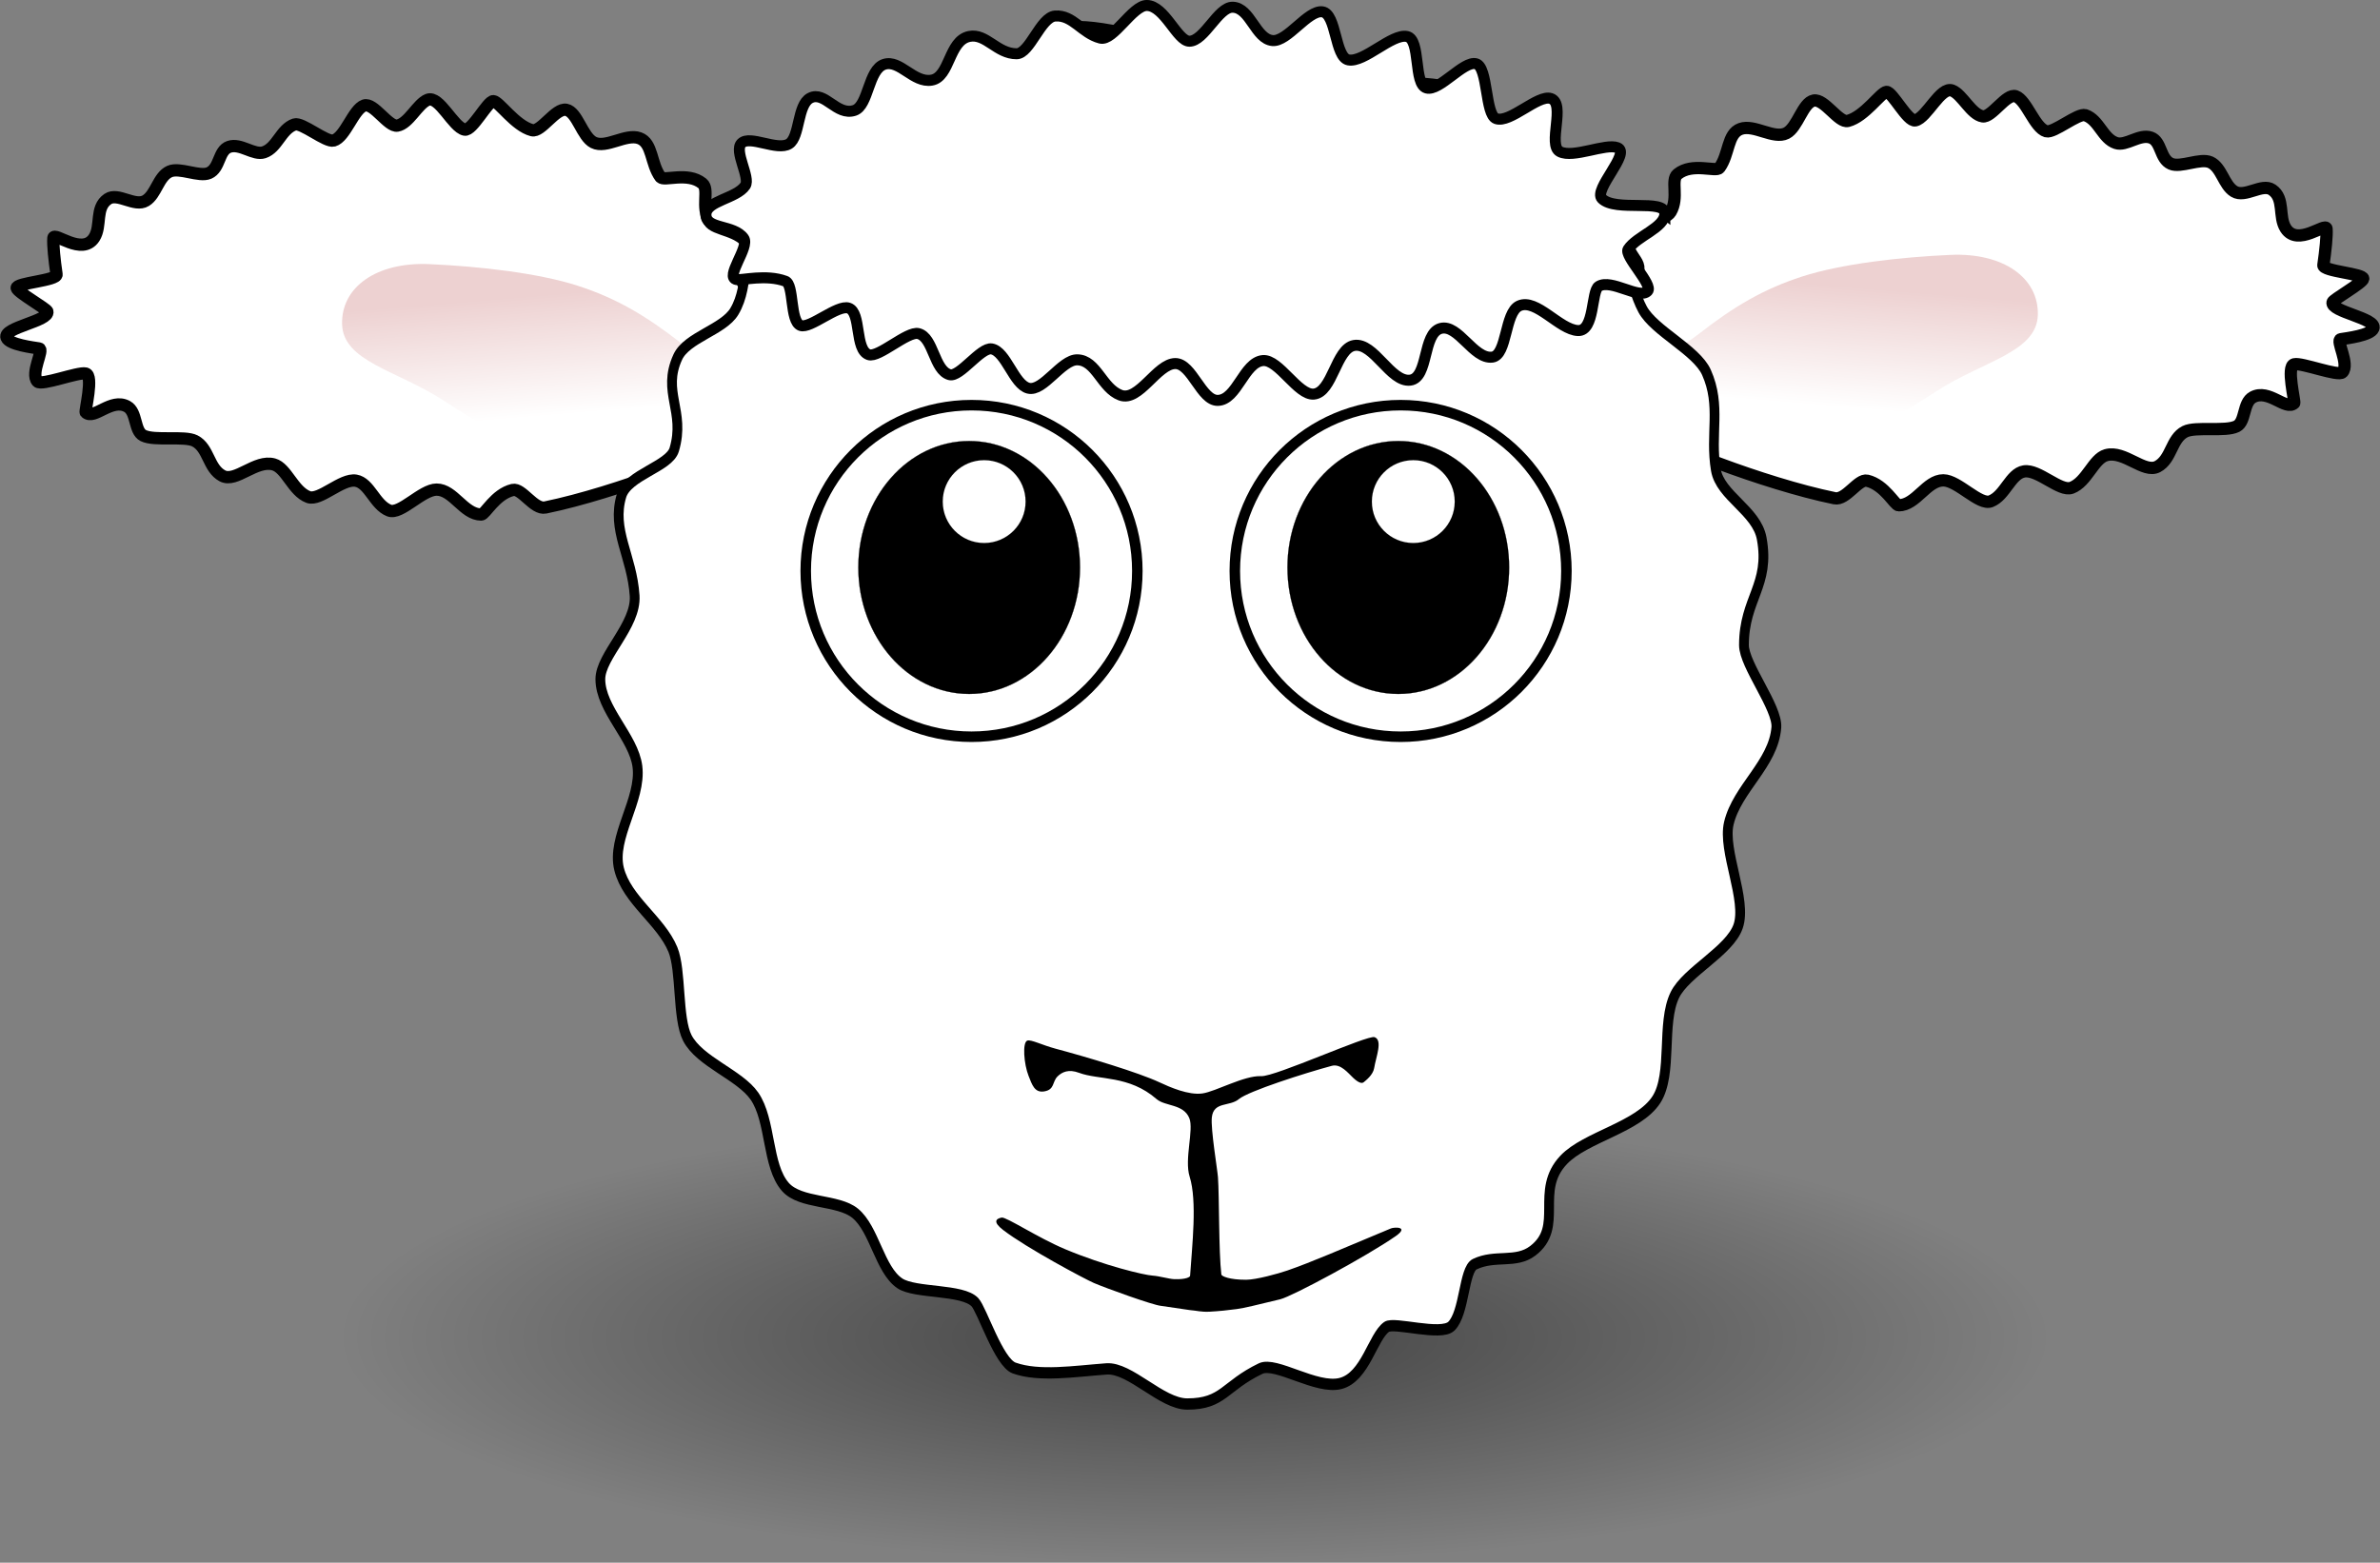
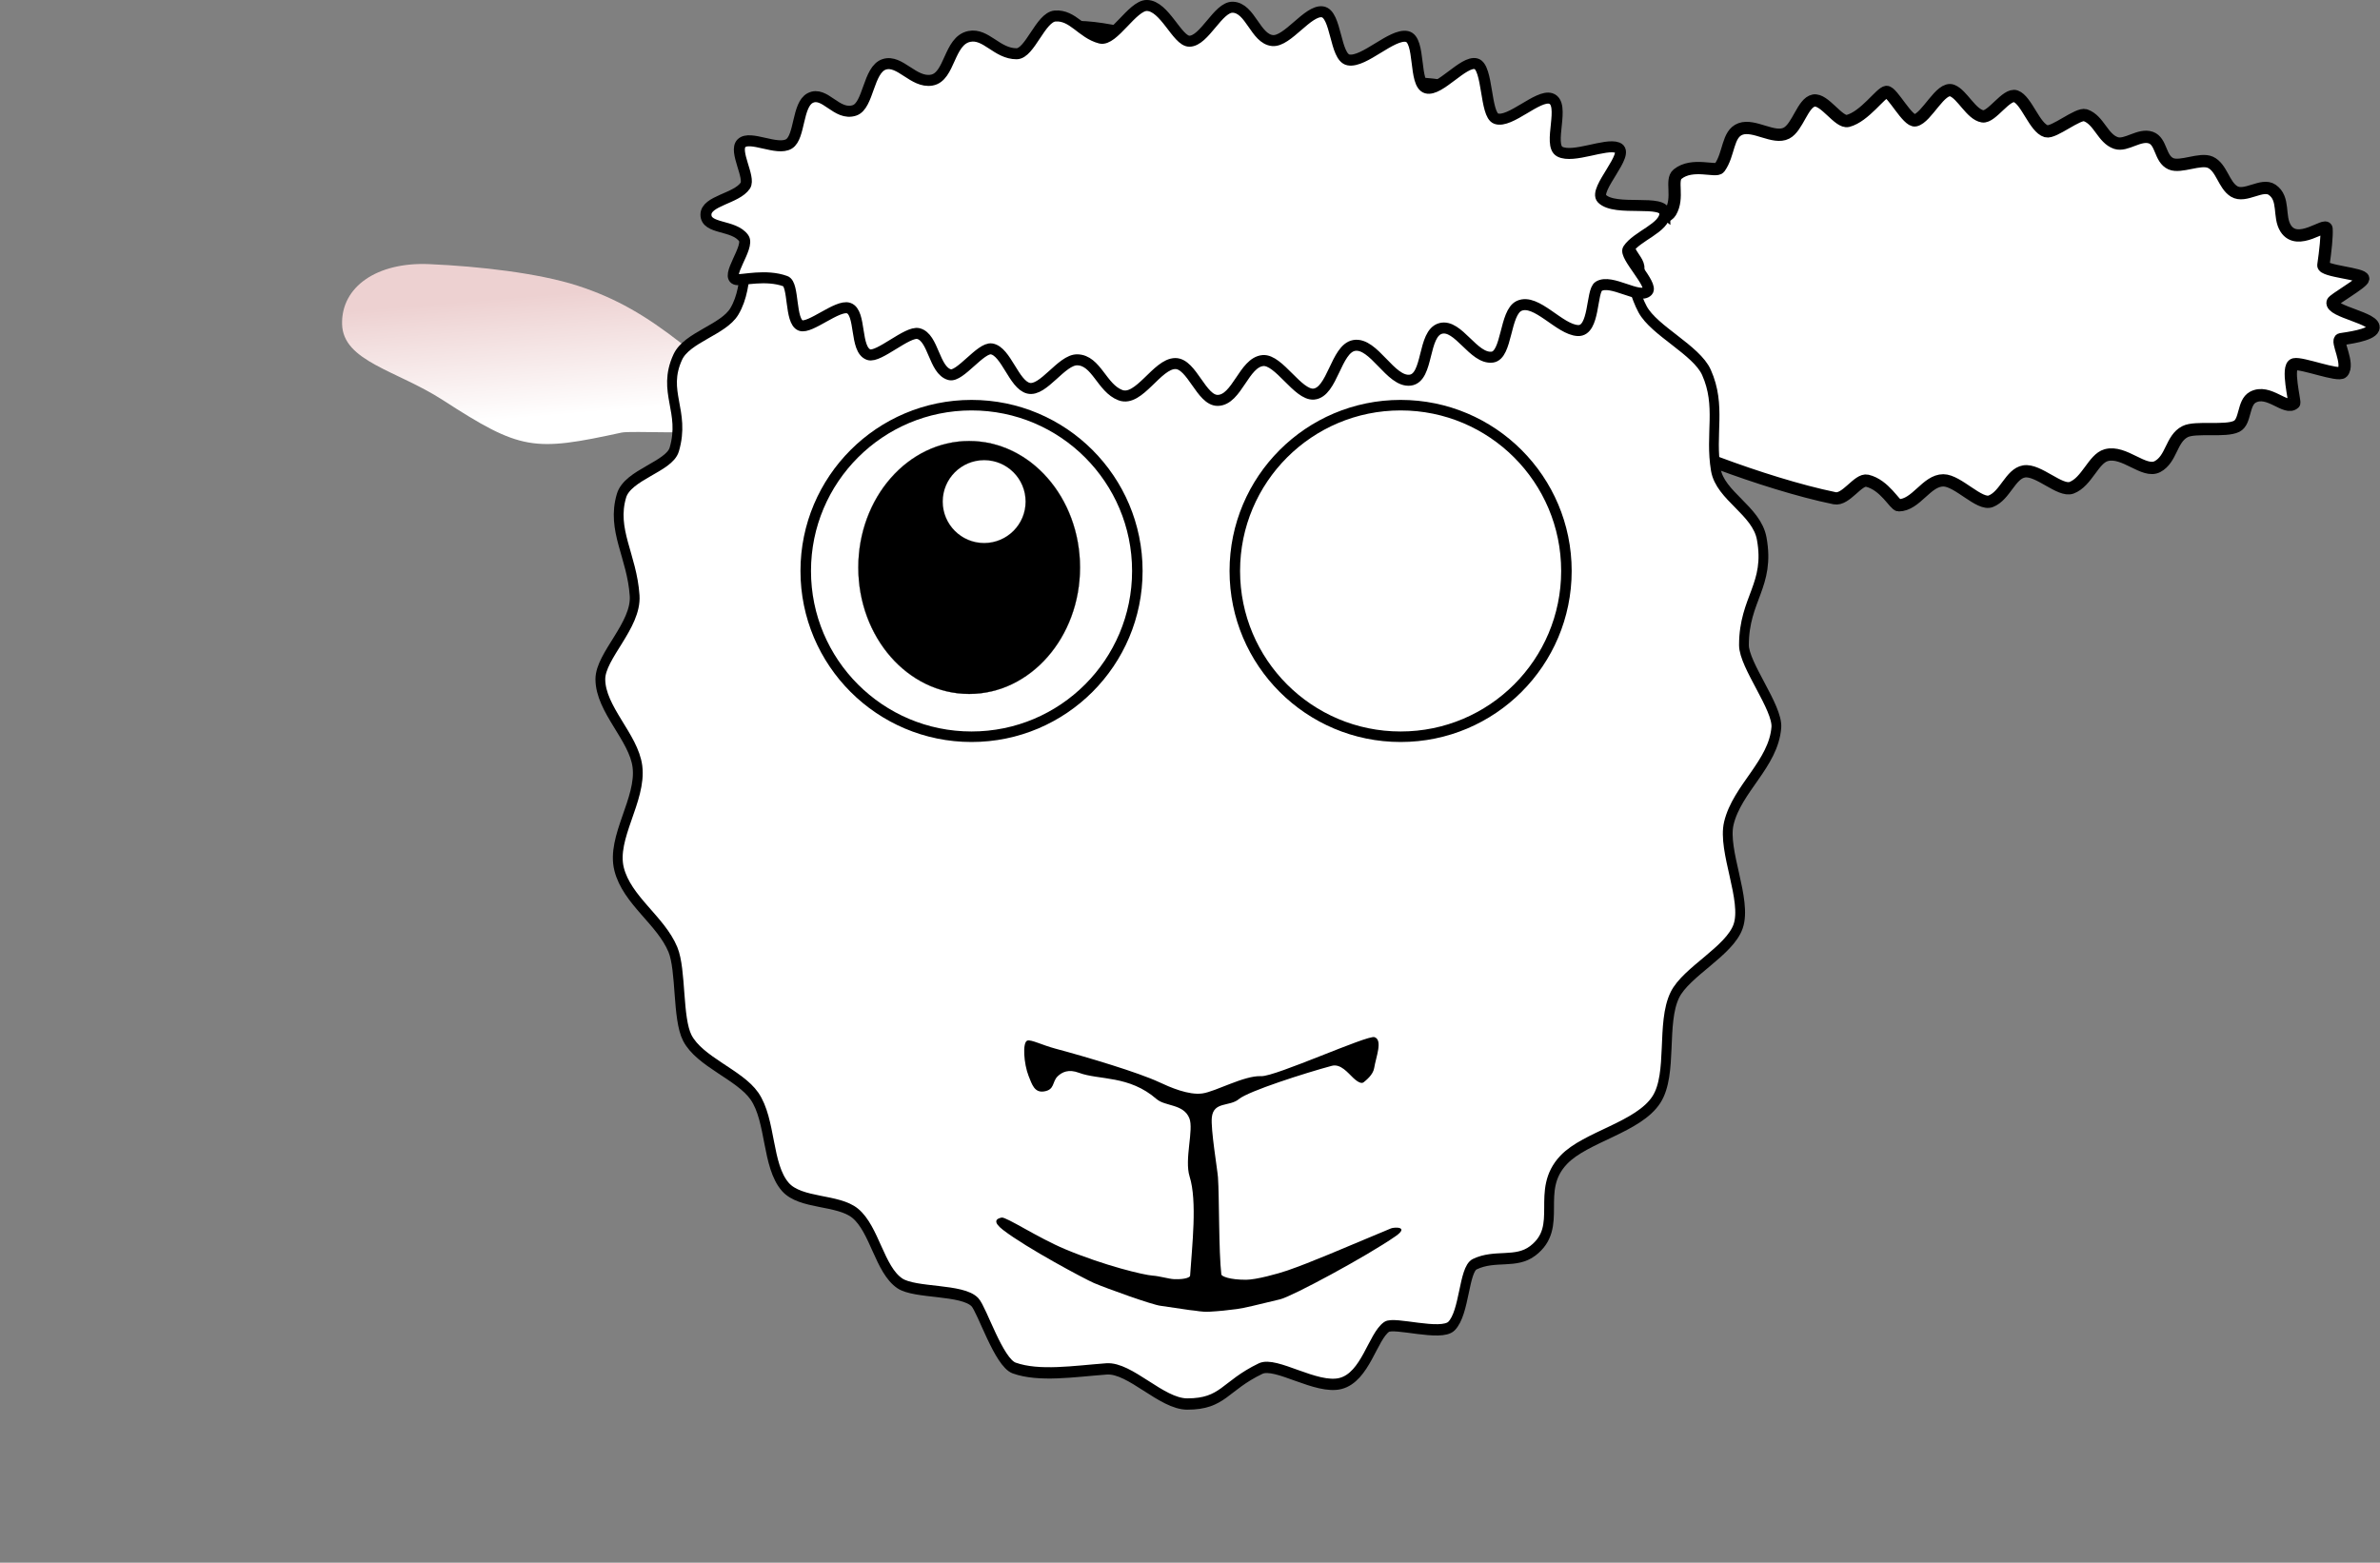
<svg xmlns="http://www.w3.org/2000/svg" xmlns:ns1="http://sodipodi.sourceforge.net/DTD/sodipodi-0.dtd" xmlns:ns2="http://www.inkscape.org/namespaces/inkscape" id="svg1307" ns1:docname="Sheep_01_Face_Cartoon.svg" ns2:export-filename="/home/ulisse/Desktop/greasemonkey/greasemonkey.png" viewBox="0 0 452.78 297.33" ns1:version="0.32" ns2:export-xdpi="90" version="1.1" ns2:output_extension="org.inkscape.output.svg.inkscape" ns2:export-ydpi="90" ns2:version="0.48.0 r9654">
  <rect x="0" y="0" width="452.78" height="297.33" fill="#808080" stroke="none" />
  <defs id="defs1309">
    <radialGradient id="radialGradient4235" gradientUnits="userSpaceOnUse" cy="37.75" cx="-6" gradientTransform="matrix(1 0 0 .268 0 27.638)" r="14" ns2:collect="always">
      <stop id="stop2307-7-6-6" style="stop-color:#000000" offset="0" />
      <stop id="stop2309-1-2-7" style="stop-color:#000000;stop-opacity:0" offset="1" />
    </radialGradient>
    <linearGradient id="linearGradient4254" y2="-327.99" gradientUnits="userSpaceOnUse" y1="-380.29" gradientTransform="matrix(.443 -.432 .58 .099 547.99 76.171)" x2="761.15" x1="771.08" ns2:collect="always">
      <stop id="stop4266-0-9" style="stop-color:#edd1d1" offset="0" />
      <stop id="stop4268-2-5" style="stop-color:#ffffff" offset="1" />
    </linearGradient>
  </defs>
  <ns1:namedview id="base" fit-margin-left="0" ns2:showpageshadow="false" ns2:zoom="1.2023113" borderopacity="0.09" ns2:current-layer="g4211" ns2:cx="500.70816" ns2:cy="285.18515" fill="#729fcf" ns2:grid-points="false" ns2:grid-bbox="false" ns2:window-maximized="1" showgrid="false" fit-margin-right="0" ns2:guide-bbox="true" showguides="true" bordercolor="#666" ns2:window-x="-8" ns2:window-y="-8" fit-margin-bottom="0" ns2:window-width="1920" ns2:pageopacity="0.0" ns2:pageshadow="2" pagecolor="#ffffff" ns2:document-units="px" ns2:window-height="1138" showborder="true" fit-margin-top="0">
    <ns2:grid id="GridFromPre046Settings" opacity=".2" visible="true" color="#0000ff" enabled="true" originy="0px" originx="0px" empspacing="2" spacingy="0.5px" spacingx="0.5px" snapvisiblegridlinesonly="true" empopacity="0.4" type="xygrid" empcolor="#0000ff" />
  </ns1:namedview>
  <g id="layer1" ns2:label="Layer 1" ns2:groupmode="layer" transform="translate(-563.72 356.56)">
    <g id="g4211">
      <g id="g4428">
        <g id="g4122-5-5-4" transform="matrix(-.848 .53 .53 .848 1632.2 -407.39)">
          <path id="path5046-4-7-2-5-6-5-8" d="m637.93-318.14c0.958-0.517 5.989 1.781 9.155 0.786 1.709-0.537 1.526-5.986 3.465-6.736 1.997-0.772 5.272 2.715 7.691 2.509 2.692-0.23 4.275-4.733 6.977-5.305 2.656-0.562 4.331 2.946 7.321 4.149 0.993 0.399 3.81-3.652 7.388-3.204 1.786 0.224 2.087 3.924 4.947 5.41 1.817 0.944 5.804-1.829 8.921 0.009 3.515 2.074-0.366 5.609 3.5 6.898 2.588 0.863 6.191-1.043 7.85 0.013 1.497 0.953 0.778 5.263 1.728 6.144 1.353 1.254 6.087 0.326 6.783 1.435 1.777 2.829-2.144 8.351-3.412 19.094-0.277 2.348-12.899 19.533-22.97 29.121-1.59 1.514-5.775-0.804-7.021 0.458-2.413 2.443-1.967 6.748-2.605 7.14-2.829 1.738-7.007-1.227-9.713 0.477-2.362 1.487-3.267 7.733-5.545 8.158-2.9 0.541-5.933-2.461-8.376-1.459-2.536 1.041-3.732 6.969-6.021 7.426-3.064 0.612-6.436-2.479-8.866-1.768-3.41 0.998-4.258 6.812-7.123 7.015-3.068 0.217-4.981-3.114-7.975-2.86-2.216 0.188-6.497 4.134-8.866 4.343-1.955 0.172-3.366-3.191-5.537-3.064-3.447 0.201-3.935 5.55-6.079 5.127-0.29-0.057-2.404-6.785-3.926-6.266-1.411 0.482-5.873 6.474-6.979 6.156-2.016-0.58-2.101-5.902-3.057-5.503-1.088 0.454-5.212 2.393-6.338 1.543-1.653-1.249 5.276-7.032 3.928-8.345-0.386-0.376-6.744-0.074-7.299-0.681-0.682-0.744 5.818-5.317 5.048-6.225-1.793-2.113-3.575-4.393-4.179-5.553-0.604-1.161 6.5 0.05 6.553-4.165 0.034-2.689-2.914-4.883-1.703-7.618 0.942-2.126 5.195-1.357 6.295-3.563 1.034-2.072-0.409-5.126 0.891-7.089 1.16-1.752 5.366-2.062 6.511-3.734 1.315-1.919-0.758-4.556 0.604-6.251 1.444-1.798 4.866-1.074 6.162-2.635 1.72-2.072 0.41-5.425 2.137-7.569 0.923-1.146 6.936-0.258 7.934-1.369 1.542-1.716 0.038-6.995 1.394-8.714 1.169-1.483 6.057 1.052 7.369-0.104 1.661-1.463 1.068-5.569 2.304-7.225 1.42-1.903 6.85 1.851 8.96 1.082 1.395-0.508 0.818-6.971 1.776-7.488z" ns1:nodetypes="cssssssssssssssssssssssssssssssssszssssssssssssszc" style="fill-rule:evenodd;color:#000000;stroke:#000000;stroke-width:2.338;fill:#ffffff" ns2:connector-curvature="0" />
-           <path id="path5046-4-7-2-5-0-4-8-6" d="m670.13-296.86c7.545-1.894 14.105-2.037 22.465-1.166 6.294 0.655 13.197-0.807 13.054 0.064-0.715 4.365-0.883 5.7-0.348 11.368 0.11 1.165-11.922 7.683-13.28 9.009-12.275 11.976-14.435 13.043-32.095 12.769-10.418-0.162-20.002 3.834-23.916-2.086-3.914-5.92-0.686-13.561 8.014-18.484 8.325-4.712 18.562-9.58 26.106-11.474z" ns1:nodetypes="cssssszszc" style="color:#000000;fill-rule:evenodd;fill:url(#linearGradient4254)" ns2:connector-curvature="0" />
+           <path id="path5046-4-7-2-5-0-4-8-6" d="m670.13-296.86z" ns1:nodetypes="cssssszszc" style="color:#000000;fill-rule:evenodd;fill:url(#linearGradient4254)" ns2:connector-curvature="0" />
        </g>
        <g id="g4122-5-5" transform="matrix(.848 .53 -.53 .848 -51.995 -405.63)">
-           <path id="path5046-4-7-2-5-6-5" d="m637.93-318.14c0.958-0.517 5.989 1.781 9.155 0.786 1.709-0.537 1.526-5.986 3.465-6.736 1.997-0.772 5.272 2.715 7.691 2.509 2.692-0.23 4.275-4.733 6.977-5.305 2.656-0.562 4.331 2.946 7.321 4.149 0.993 0.399 3.81-3.652 7.388-3.204 1.786 0.224 2.087 3.924 4.947 5.41 1.817 0.944 5.804-1.829 8.921 0.009 3.515 2.074-0.366 5.609 3.5 6.898 2.588 0.863 6.191-1.043 7.85 0.013 1.497 0.953 0.778 5.263 1.728 6.144 1.353 1.254 6.087 0.326 6.783 1.435 1.777 2.829-2.144 8.351-3.412 19.094-0.277 2.348-12.899 19.533-22.97 29.121-1.59 1.514-5.775-0.804-7.021 0.458-2.413 2.443-1.967 6.748-2.605 7.14-2.829 1.738-7.007-1.227-9.713 0.477-2.362 1.487-3.267 7.733-5.545 8.158-2.9 0.541-5.933-2.461-8.376-1.459-2.536 1.041-3.732 6.969-6.021 7.426-3.064 0.612-6.436-2.479-8.866-1.768-3.41 0.998-4.258 6.812-7.123 7.015-3.068 0.217-4.981-3.114-7.975-2.86-2.216 0.188-6.497 4.134-8.866 4.343-1.955 0.172-3.366-3.191-5.537-3.064-3.447 0.201-3.935 5.55-6.079 5.127-0.29-0.057-2.404-6.785-3.926-6.266-1.411 0.482-5.873 6.474-6.979 6.156-2.016-0.58-2.101-5.902-3.057-5.503-1.088 0.454-5.212 2.393-6.338 1.543-1.653-1.249 5.276-7.032 3.928-8.345-0.386-0.376-6.744-0.074-7.299-0.681-0.682-0.744 5.818-5.317 5.048-6.225-1.793-2.113-3.575-4.393-4.179-5.553-0.604-1.161 6.5 0.05 6.553-4.165 0.034-2.689-2.914-4.883-1.703-7.618 0.942-2.126 5.195-1.357 6.295-3.563 1.034-2.072-0.409-5.126 0.891-7.089 1.16-1.752 5.366-2.062 6.511-3.734 1.315-1.919-0.758-4.556 0.604-6.251 1.444-1.798 4.866-1.074 6.162-2.635 1.72-2.072 0.41-5.425 2.137-7.569 0.923-1.146 6.936-0.258 7.934-1.369 1.542-1.716 0.038-6.995 1.394-8.714 1.169-1.483 6.057 1.052 7.369-0.104 1.661-1.463 1.068-5.569 2.304-7.225 1.42-1.903 6.85 1.851 8.96 1.082 1.395-0.508 0.818-6.971 1.776-7.488z" ns1:nodetypes="cssssssssssssssssssssssssssssssssszssssssssssssszc" style="fill-rule:evenodd;color:#000000;stroke:#000000;stroke-width:2.338;fill:#ffffff" ns2:connector-curvature="0" />
          <path id="path5046-4-7-2-5-0-4-8" d="m670.13-296.86c7.545-1.894 14.105-2.037 22.465-1.166 6.294 0.655 13.197-0.807 13.054 0.064-0.715 4.365-0.883 5.7-0.348 11.368 0.11 1.165-11.922 7.683-13.28 9.009-12.275 11.976-14.435 13.043-32.095 12.769-10.418-0.162-20.002 3.834-23.916-2.086-3.914-5.92-0.686-13.561 8.014-18.484 8.325-4.712 18.562-9.58 26.106-11.474z" ns1:nodetypes="cssssszszc" style="fill-rule:evenodd;color:#000000;fill:url(#linearGradient4254)" ns2:connector-curvature="0" />
        </g>
-         <path id="path5044-1-8-7" ns1:rx="14" ns1:ry="3.75" style="opacity:.485;fill-rule:evenodd;color:#000000;fill:url(#radialGradient4235)" ns1:type="arc" d="m8 37.75c0 2.071-6.268 3.75-14 3.75s-14-1.679-14-3.75 6.268-3.75 14-3.75 14 1.679 14 3.75z" ns2:export-ydpi="1256.7957" ns2:export-filename="/Users/mdespont/Desktop/recherche en cours/kong/path5090.png" transform="matrix(11.615 0 0 11.443 860.68 -534.13)" ns1:cy="37.75" ns1:cx="-6" ns2:export-xdpi="1256.7957" />
        <path id="path4205" style="stroke:#000000;stroke-width:2.449;fill:#ffffff" d="m877.1 590.83c0 8.844-2.996 18.046-4.553 26.439-1.425 7.685 0.035 9.621-2.699 16.815-2.39 6.288-0.475 20.793-3.683 26.747-5.233 9.712-12 6.867-19.498 14.839-3.825 4.066-3.035 17.573-7.342 21.487-4.904 4.456-14.439 5.075-20.15 8.626-4.649 2.891-8.832 13.477-13.657 15.976-7.271 3.766-13.406 0.847-21.127 2.354-5.646 1.102-8.805 10.192-14.875 11.481-10.164 2.159-13.03-4.441-23.104-4.441-4.341 0-13.539 8.486-17.841 8.107-7.875-0.694-13.243-9.825-20.774-11.892-5.934-1.629-16.634 4.605-22.325 2.33-5.365-2.145-9.863-13.007-14.867-15.835-6.123-3.461-17.123-0.505-22.663-4.611-6.028-4.468-8.061-17.698-13.059-23.2-6.759-7.442-14.483 0.232-19.748-7.791-2.772-4.223-0.756-9.403-2.881-14.493-1.166-2.793-10.544-2.49-13.421-5.839-2.232-2.597 0.978-14.349-0.169-16.224-2.139-3.496-10.865-5.294-12.261-11.53-1.35-6.031 4.809-16.223 3.225-20.02-3.797-9.105-7.677-9.305-7.677-18.356 0-6.463 7.991-14.303 7.608-20.231-0.522-8.081-1.737-16.841 0.191-23.085 1.194-3.869 12.575-8.021 14.251-9.823 2.892-3.11 1.876-14.977 4.096-18.8 2.946-5.072 11.736-6.326 15.188-11.188 3.057-4.307 1.984-13.677 5.705-17.464 4.608-4.69 14.435-3.527 19.706-7.766 4.61-3.708 7.415-13.707 12.577-16.784 4.23-2.522 14.704-1.479 19.157-3.612 6.329-3.031 10.674-11.504 17.446-13.468 6.862-1.99 15.028 5.636 22.224 4.588 6.347-0.925 12.391-9.28 18.936-9.28 5.066 0 11.656 9.072 18.081 8.582 8.621-0.657 14.216-5.859 21.68-3.284 4.539 1.565 6.281 11.931 9.985 13.198 8.345 2.855 12.459-3.158 20.048 0.888 4.281 2.282 5.908 11.398 9.88 14.149 5.997 4.154 14.023 1.471 19.292 6.39 4.957 4.628 5.303 16.116 9.375 21.805 3.885 5.428 12.802 5.241 16.096 11.02 4.112 7.215 2.228 16.694 4.549 25.38 1.737 6.499 10.281 9.089 11.866 15.742 2.221 9.324-2.788 22.753-2.788 32.076z" ns1:nodetypes="sssssssssssssssssssssssssssssssssssssssssssssss" ns2:connector-curvature="0" transform="matrix(0 -.878 .76 0 339.82 421.53)" />
        <g id="g4173" transform="translate(4,26)">
          <path id="path5060-6-7-9" ns1:rx="57.142857" ns1:ry="57.142857" style="stroke:#000000;stroke-width:3.624;fill:#ffffff" ns1:type="arc" d="m177.14 592.36c0 31.559-25.584 57.143-57.143 57.143s-57.143-25.584-57.143-57.143 25.584-57.143 57.143-57.143 57.143 25.584 57.143 57.143z" transform="matrix(.552 0 0 .552 759.94 -600.91)" ns1:cy="592.36218" ns1:cx="120" />
-           <path id="path5062-8-8-5" ns1:rx="57.142857" ns1:ry="57.142857" style="stroke:#000000;stroke-width:.1;fill:#000000" ns1:type="arc" d="m177.14 592.36c0 31.559-25.584 57.143-57.143 57.143s-57.143-25.584-57.143-57.143 25.584-57.143 57.143-57.143 57.143 25.584 57.143 57.143z" transform="matrix(.369 0 0 .421 781.46 -523.97)" ns1:cy="592.36218" ns1:cx="120" />
-           <path id="path5064-5-2-8" ns1:rx="57.142857" ns1:ry="57.142857" style="stroke:#000000;stroke-width:.1;fill:#ffffff" ns1:type="arc" d="m177.14 592.36c0 31.559-25.584 57.143-57.143 57.143s-57.143-25.584-57.143-57.143 25.584-57.143 57.143-57.143 57.143 25.584 57.143 57.143z" transform="matrix(.138 0 0 .138 812.03 -368.87)" ns1:cy="592.36218" ns1:cx="120" />
        </g>
        <g id="g4168" transform="translate(-4,26)">
          <path id="path5068-6-8-0" ns1:rx="57.142857" ns1:ry="57.142857" style="stroke:#000000;stroke-width:3.624;fill:#ffffff" ns1:type="arc" d="m177.14 592.36c0 31.559-25.584 57.143-57.143 57.143s-57.143-25.584-57.143-57.143 25.584-57.143 57.143-57.143 57.143 25.584 57.143 57.143z" transform="matrix(.552 0 0 .552 686.31 -600.91)" ns1:cy="592.36218" ns1:cx="120" />
          <path id="path5070-1-0-0" ns1:rx="57.142857" ns1:ry="57.142857" style="stroke:#000000;stroke-width:.1;fill:#000000" ns1:type="arc" d="m177.14 592.36c0 31.559-25.584 57.143-57.143 57.143s-57.143-25.584-57.143-57.143 25.584-57.143 57.143-57.143 57.143 25.584 57.143 57.143z" transform="matrix(.369 0 0 .421 707.82 -523.97)" ns1:cy="592.36218" ns1:cx="120" />
          <path id="path5072-8-2-0" ns1:rx="57.142857" ns1:ry="57.142857" style="stroke:#000000;stroke-width:.1;fill:#ffffff" ns1:type="arc" d="m177.14 592.36c0 31.559-25.584 57.143-57.143 57.143s-57.143-25.584-57.143-57.143 25.584-57.143 57.143-57.143 57.143 25.584 57.143 57.143z" transform="matrix(.138 0 0 .138 738.39 -368.87)" ns1:cy="592.36218" ns1:cx="120" />
        </g>
        <path id="path4192" ns1:nodetypes="csssssssssssssssssssssssssssssssssszzc" style="fill:#000000" ns2:connector-curvature="0" d="m784.59-108.1c-1.49-0.121-10.538-3.391-12.77-4.353-1.666-0.718-12.783-6.634-17.273-10.092-1.991-1.533-1.354-2.141-0.275-2.353 0.868-0.17 6.86 3.825 12.088 6.017 7.523 3.154 15.032 4.926 16.644 5.028 1.271 0.08 3.083 0.63 4.059 0.67 2.328 0.095 3.052-0.423 3.065-0.626 0.372-5.643 1.383-14.225-0.085-18.872-1.049-3.322 0.837-8.94-0.064-11.14-1.119-2.729-4.614-2.216-6.225-3.62-5.25-4.578-10.957-3.57-14.775-5.007-1.954-0.735-3.219-0.147-4.073 0.701-1.039 1.031-0.503 2.522-2.559 2.847-1.829 0.289-2.296-1.327-2.935-2.921-0.916-2.283-1.221-6.459-0.237-6.754 0.742-0.223 2.807 0.861 5.329 1.535 6.205 1.658 15.795 4.539 19.764 6.391 1.971 0.92 5.551 2.509 8.207 2.131 2.531-0.361 7.957-3.443 11.173-3.286 2.66 0.13 20.257-7.89 21.57-7.423 1.613 0.574 0.267 3.784-0.072 5.89-0.21 1.306-1.597 2.361-1.99 2.688-0.325 0.27-0.937 0.162-1.992-0.826-0.993-0.93-2.386-2.749-4.085-2.292-5.059 1.362-15.847 4.81-17.667 6.327-1.792 1.493-4.81 0.402-5.146 3.478-0.241 2.212 1.06 9.907 1.167 11.41 0.257 3.594 0.129 14.118 0.642 18.482 0.039 0.33 1.517 1.016 4.726 1.005 1.901-0.007 6.066-1.149 7.845-1.765 4.677-1.62 10.153-4.025 19.69-8.002 0.633-0.264 3.564-0.385 0.886 1.48-5.464 3.805-19.657 11.445-21.939 12-4.535 1.102-6.81 1.66-8.263 1.861-1.628 0.224-3.445 0.409-5.135 0.5-1.69 0.09-2.37-0.191-3.86-0.311z" />
        <path id="path4208" ns1:nodetypes="sssssssssssssssssssssssssssssssssssssssssssssssssssss" style="stroke:#000000;stroke-width:2.094;fill:#ffffff" ns2:connector-curvature="0" d="m880.45-315.94c0 2.721-5.317 4.266-6.989 6.803-0.819 1.242 4.829 6.788 3.707 7.97-1.559 1.641-6.927-2.403-9.308-0.912-1.429 0.895-0.728 8.558-3.942 8.412-3.525-0.16-7.927-6.173-11.183-4.699-2.781 1.259-2.261 9.396-5.116 9.754-3.57 0.447-6.476-6.366-9.825-5.456-3.482 0.946-2.248 9.397-5.795 9.838-3.731 0.464-6.906-7.258-10.664-6.6-3.468 0.608-4.111 8.944-7.682 9.253-3.011 0.261-6.646-6.643-9.666-6.38-3.625 0.316-4.925 7.517-8.594 7.577-3.13 0.051-4.91-7.008-8.069-7.008-3.483 0-6.908 7.338-10.444 6.016-3.557-1.331-4.561-6.653-8.206-6.726-3.002-0.06-6.481 6.107-9.307 5.398-2.773-0.696-4.242-7.007-6.994-7.475-2.071-0.352-6.061 5.44-7.99 4.903-2.998-0.834-3.052-7.09-5.942-7.817-2.078-0.523-7.568 4.655-9.447 4.01-2.72-0.934-1.366-8.053-3.837-8.864-2.107-0.692-7.339 3.989-9.125 3.311-2.073-0.786-1.218-7.808-2.891-8.425-3.685-1.36-8.23-0.137-9.27-0.306-2.377-0.388 2.534-6.197 1.335-7.875-1.88-2.629-7.186-1.643-7.186-4.482 0-2.66 5.83-3.044 7.485-5.522 1.026-1.536-2.226-6.577-0.724-8.064 1.612-1.597 6.795 1.521 9.055 0.111 2.074-1.294 1.549-7.434 4.015-8.71 2.78-1.438 5.027 3.46 8.42 2.351 2.704-0.884 2.598-7.786 5.681-8.769 2.965-0.945 5.558 3.595 9.002 3.01 3.532-0.6 3.227-7.52 7.171-8.317 3.181-0.643 5.243 3.3 8.999 3.296 2.519-0.003 4.563-6.968 7.322-7.179 3.402-0.26 5.07 3.279 8.608 4.201 2.449 0.638 6.112-6.22 8.834-6.209 3.39 0.014 5.795 6.8 8.103 6.8 2.858 0 5.47-6.558 8.261-6.466 3.363 0.11 4.307 6.043 7.558 6.343 2.836 0.262 6.714-5.818 9.47-5.472 2.715 0.34 2.368 8.678 4.98 9.156 2.971 0.544 8.264-5.053 11.124-4.46 2.683 0.556 1.201 9.109 3.727 9.801 2.471 0.676 7.055-5.265 9.429-4.609 2.282 0.631 1.691 9.691 3.816 10.441 2.613 0.922 7.954-4.623 10.395-3.834 2.911 0.94-0.675 8.876 1.719 10.113 2.551 1.319 8.692-1.636 10.968-0.755 2.608 1.009-4.663 7.987-2.958 9.697 2.565 2.573 11.971-0.042 11.971 2.826z" />
      </g>
    </g>
  </g>
</svg>